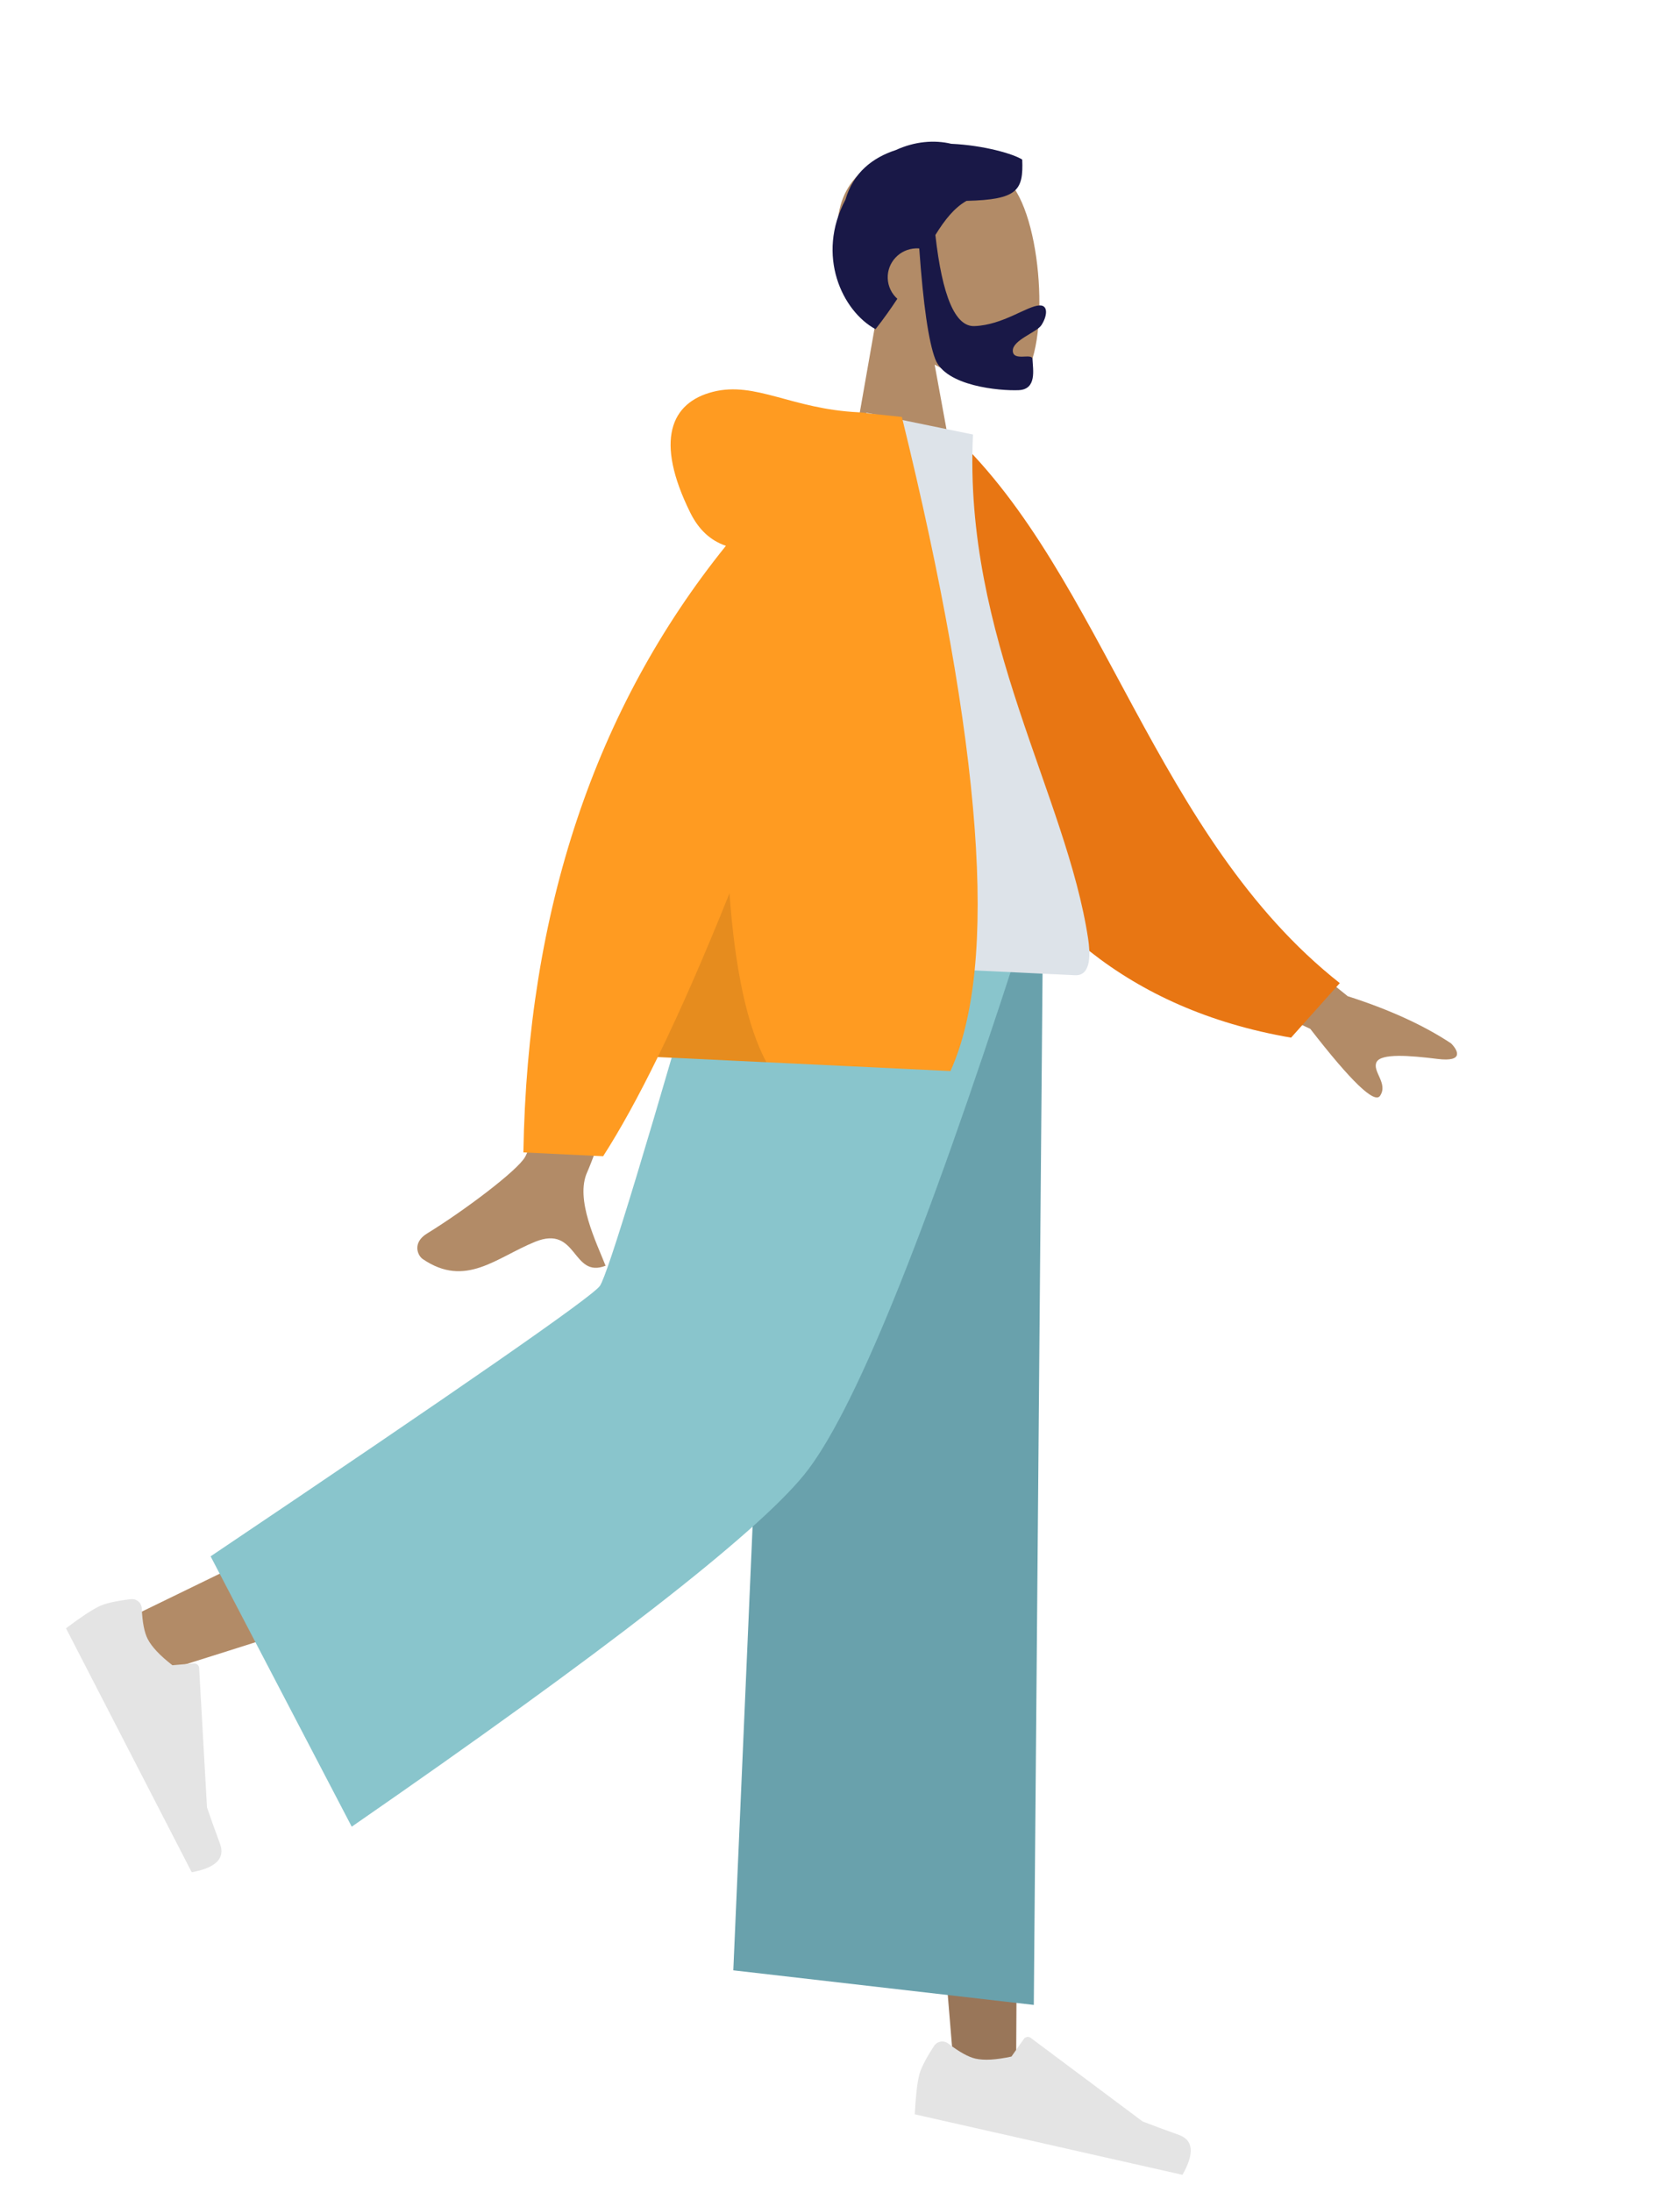
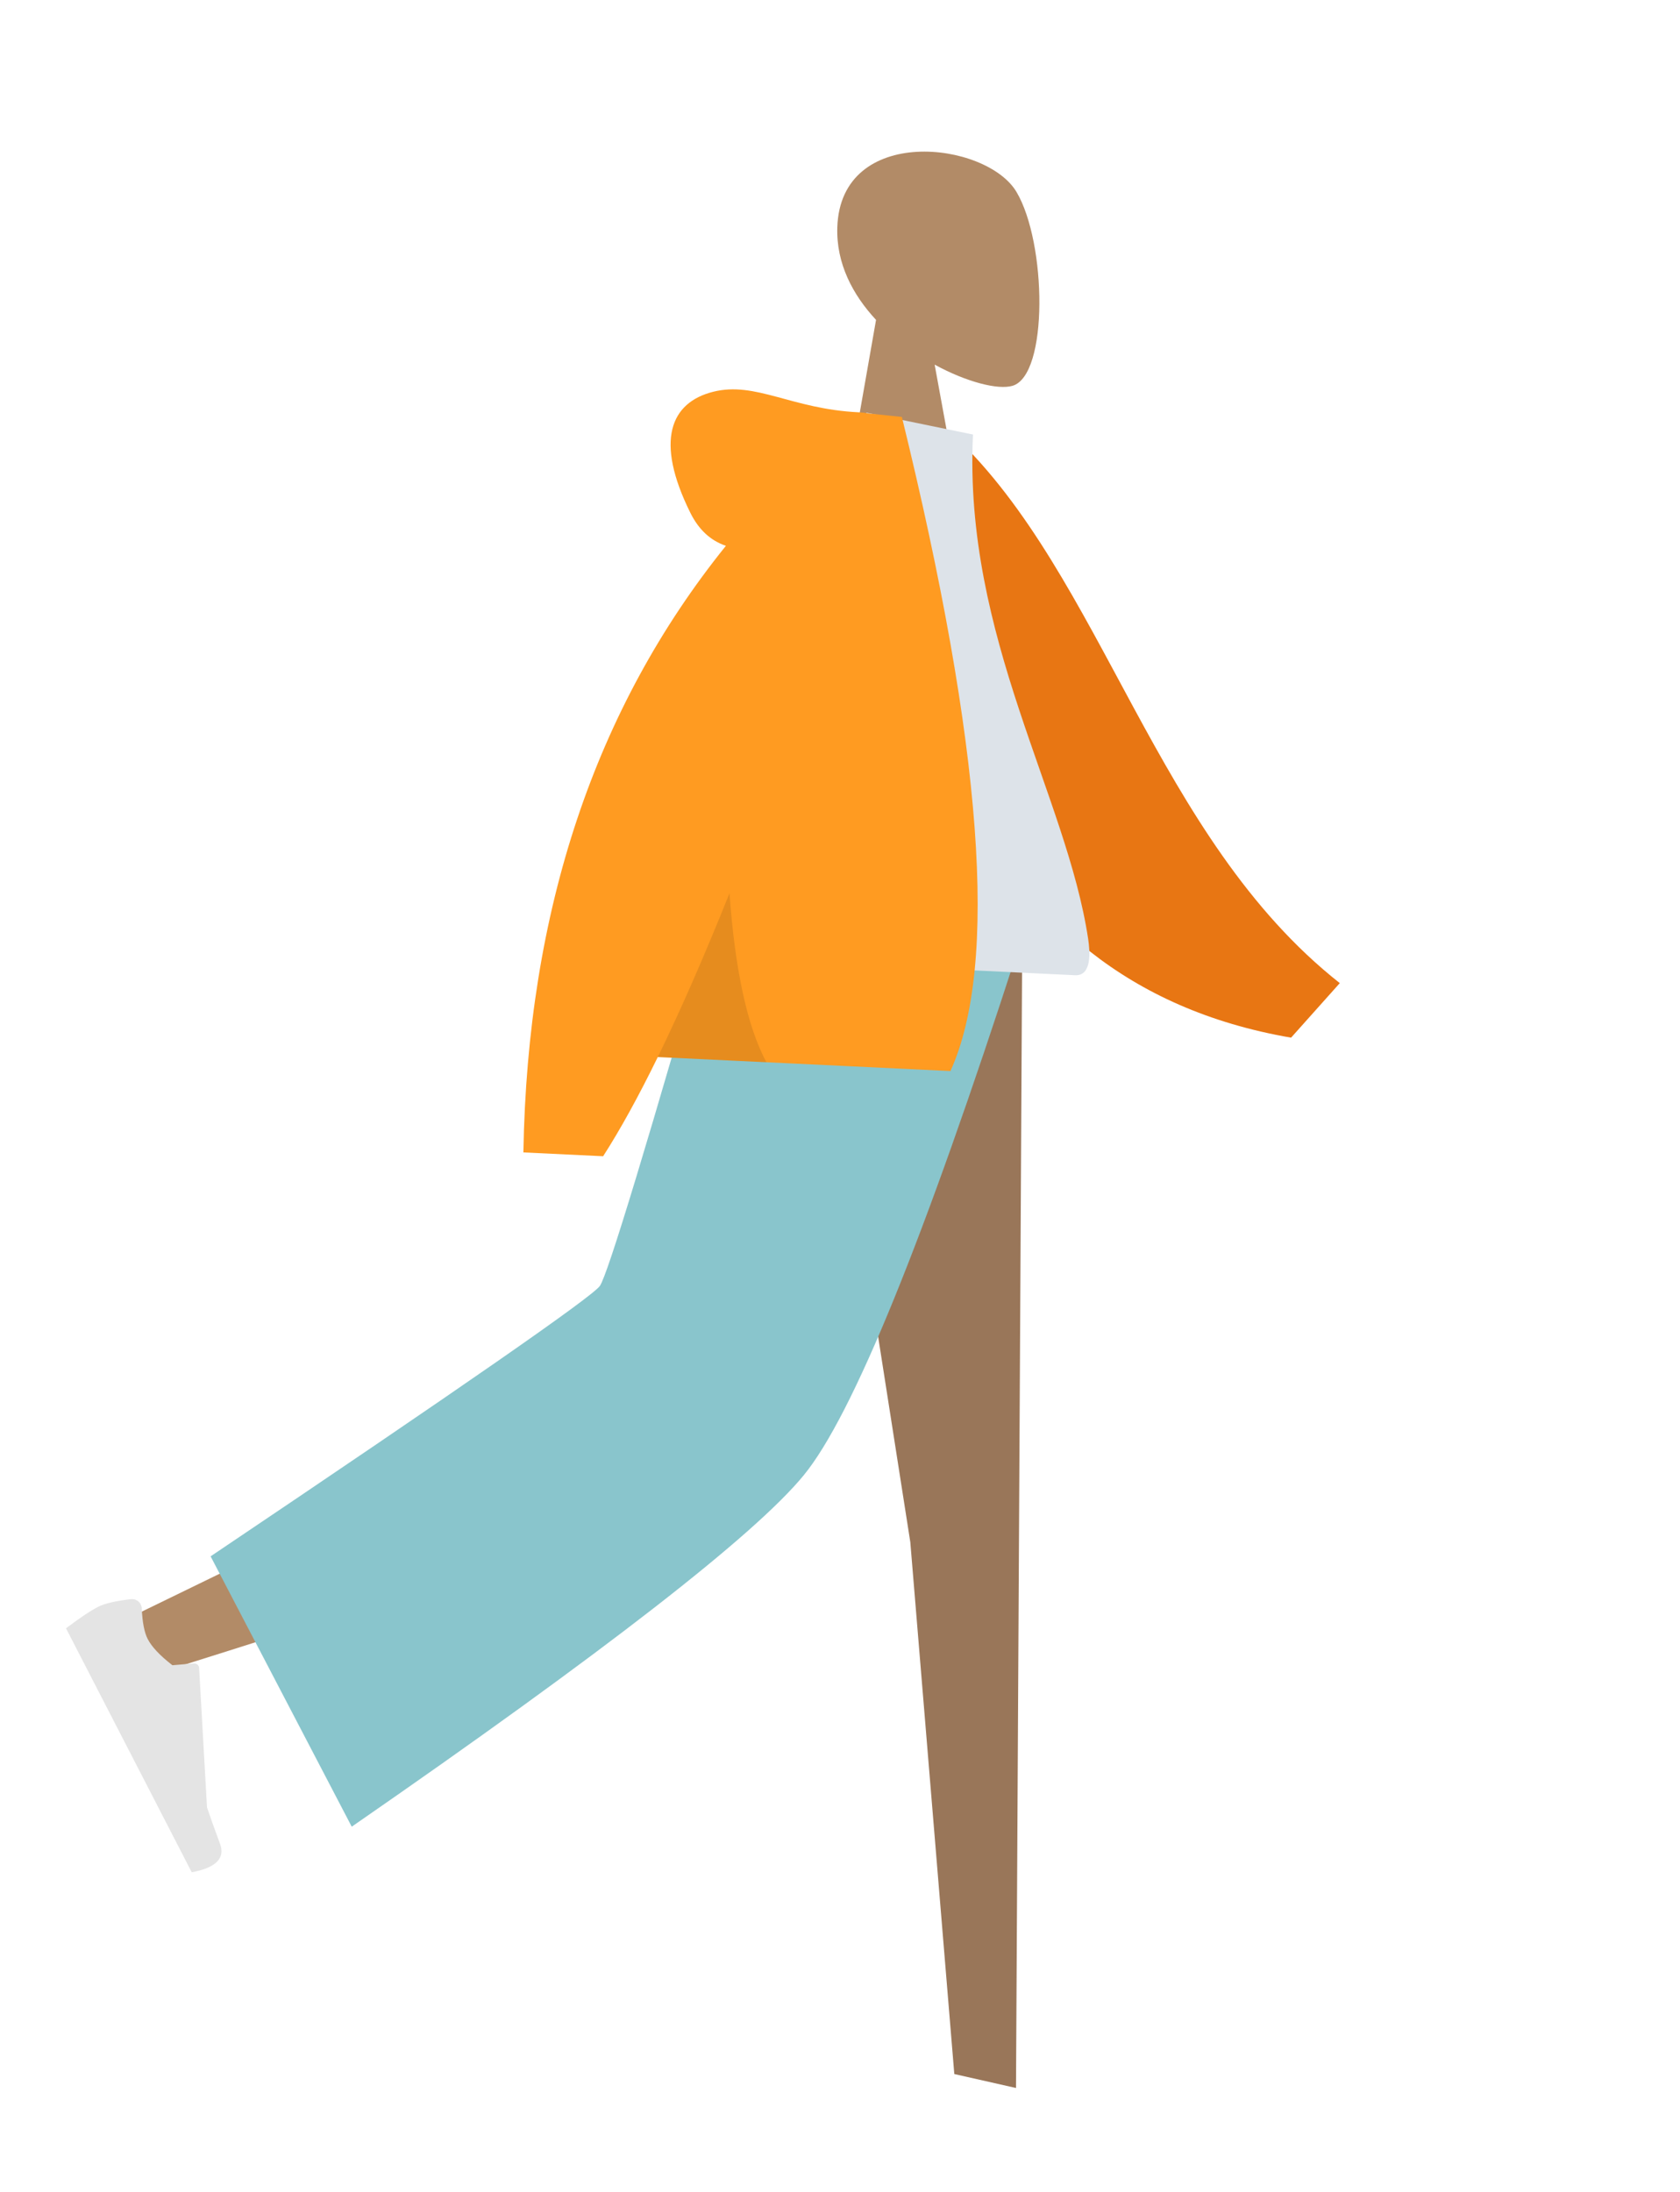
<svg xmlns="http://www.w3.org/2000/svg" width="374" height="488" viewBox="0 0 374 488" fill="none">
  <path fill-rule="evenodd" clip-rule="evenodd" d="M195.023 71.215C189.806 65.609 186.15 58.631 186.399 50.641C187.118 27.618 219.562 31.395 226.292 42.735C233.021 54.075 233.437 83.497 225.412 85.888C222.212 86.842 215.245 85.091 208.071 81.18L213.688 111.855L187.711 112.881L195.023 71.215Z" fill="#B28B67" />
-   <path fill-rule="evenodd" clip-rule="evenodd" d="M208.232 52.318C209.769 66.008 212.67 72.768 216.936 72.6C223.336 72.347 228.607 68.106 231.415 67.995C233.462 67.914 233.105 70.471 231.823 72.407C230.765 74.005 225.372 75.717 225.467 78.125C225.562 80.532 229.796 78.5 229.852 79.928C229.946 82.29 230.878 86.701 226.742 86.865C222.555 87.03 210.493 85.992 208.193 79.915C206.709 75.993 205.525 67.792 204.643 55.311C204.388 55.291 204.129 55.286 203.867 55.296C200.28 55.438 197.486 58.434 197.627 61.989C197.698 63.794 198.512 65.396 199.765 66.517C198.345 68.678 196.748 70.941 194.907 73.283C187.487 69.258 181.609 56.851 188.219 44.447C189.943 38.431 194.253 35.084 199.433 33.404C203.606 31.477 208.003 31.105 211.763 32.013C219.076 32.344 225.672 34.29 227.568 35.526C227.838 42.365 226.581 44.447 215.154 44.719C212.405 46.299 210.348 48.913 208.232 52.318Z" fill="#191847" />
  <path fill-rule="evenodd" clip-rule="evenodd" d="M180.355 200.866L202.654 343.337L212.447 461.735L226.181 464.84L227.555 211.537L180.355 200.866Z" fill="#997659" />
  <path fill-rule="evenodd" clip-rule="evenodd" d="M169.912 198.506C158.973 244.326 136.936 304.363 135.002 306.936C133.712 308.652 98.612 326.238 29.7 359.695L36.88 371.917C114.788 347.488 155.938 332.966 160.331 328.352C166.92 321.43 199.129 251.312 221.561 210.182L169.912 198.506Z" fill="#B28B67" />
  <path fill-rule="evenodd" clip-rule="evenodd" d="M29.138 356.008C25.707 356.413 23.278 356.983 21.851 357.718C20.114 358.613 17.729 360.208 14.696 362.503C15.734 364.517 25.062 382.621 42.681 416.813C48.074 415.82 50.173 413.707 48.978 410.475C47.783 407.243 46.818 404.544 46.081 402.378L44.328 371.337C44.294 370.739 43.782 370.282 43.185 370.316C43.175 370.317 43.164 370.318 43.154 370.318L38.382 370.724C35.618 368.586 33.783 366.637 32.876 364.877C32.139 363.447 31.699 361.175 31.556 358.06C31.501 356.865 30.488 355.941 29.292 355.996C29.241 355.998 29.189 356.002 29.138 356.008Z" fill="#E4E4E4" />
-   <path fill-rule="evenodd" clip-rule="evenodd" d="M207.953 455.464C206.058 458.352 204.933 460.58 204.579 462.146C204.148 464.052 203.837 466.904 203.645 470.702C205.855 471.202 225.719 475.693 263.237 484.174C265.943 479.405 265.674 476.439 262.43 475.277C259.186 474.114 256.497 473.119 254.365 472.291L229.459 453.682C228.979 453.323 228.301 453.422 227.943 453.901C227.936 453.909 227.93 453.917 227.924 453.926L225.168 457.842C221.753 458.585 219.08 458.738 217.149 458.301C215.58 457.947 213.557 456.823 211.079 454.931C210.128 454.205 208.768 454.387 208.042 455.338C208.011 455.379 207.981 455.421 207.953 455.464Z" fill="#E4E4E4" />
-   <path fill-rule="evenodd" clip-rule="evenodd" d="M163.248 438.645L230.144 446.348L232.126 212.571L173.639 199.348L163.248 438.645Z" fill="#69A1AC" />
  <path fill-rule="evenodd" clip-rule="evenodd" d="M46.886 346.48L78.301 406.667C134.512 367.783 168.055 341.702 178.929 328.425C189.803 315.147 205.703 276.115 226.631 211.328L160.785 196.442C144.367 253.89 135.284 283.839 133.535 286.289C131.787 288.74 102.903 308.804 46.886 346.48Z" fill="#89C5CC" />
-   <path fill-rule="evenodd" clip-rule="evenodd" d="M266.715 194.908L300.022 221.779C309.262 224.74 316.933 228.241 323.035 232.282C324.454 233.698 326.117 236.508 319.987 235.743C313.857 234.978 307.374 234.448 306.425 236.495C305.476 238.543 309.08 241.218 307.229 243.954C305.995 245.778 300.816 240.809 291.69 229.048L258.188 213.31L266.715 194.908ZM134.159 189.439L156.765 190.609C140.659 234.788 131.984 258.223 130.74 260.914C127.941 266.968 132.789 276.625 134.813 281.786C127.276 284.719 128.645 272.588 119.13 276.452C110.445 279.979 103.641 286.797 94.113 280.3C92.941 279.502 91.752 276.648 95.052 274.621C103.273 269.57 115.2 260.612 116.9 257.557C119.218 253.391 124.971 230.685 134.159 189.439Z" fill="#B28B67" />
  <path fill-rule="evenodd" clip-rule="evenodd" d="M202.931 98.104L212.364 96.954C245.65 128.455 257.166 186.463 298.263 218.867L287.418 231.009C214.035 218.383 199.084 147.584 202.931 98.104Z" fill="#E87613" />
  <path fill-rule="evenodd" clip-rule="evenodd" d="M156.549 213.151C194.063 214.945 221.658 216.265 239.333 217.111C243.116 217.292 242.663 211.822 242.248 209.053C237.451 177.097 214.447 141.797 216.603 96.738L192.902 91.87C171.639 122.534 162.947 161.124 156.549 213.151Z" fill="#DDE3E9" />
  <path fill-rule="evenodd" clip-rule="evenodd" d="M161.599 121.514C158.179 120.356 155.543 117.911 153.692 114.179C145.714 98.09 149.279 89.613 158.742 87.223C168.205 84.833 176.243 91.073 191.104 91.784C191.912 91.823 192.65 91.908 193.318 92.041L200.773 92.823C218.76 166.18 222.367 214.72 211.592 238.445L146.434 235.328C142.145 244.101 138.091 251.461 134.27 257.408L116.516 256.558C117.417 202.718 132.445 157.703 161.599 121.514Z" fill="#FF9B21" />
  <path fill-rule="evenodd" clip-rule="evenodd" d="M162.4 198.86C163.633 216.019 166.371 228.561 170.615 236.485L146.434 235.328C151.438 225.095 156.759 212.939 162.4 198.86Z" fill="black" fill-opacity="0.1" />
</svg>